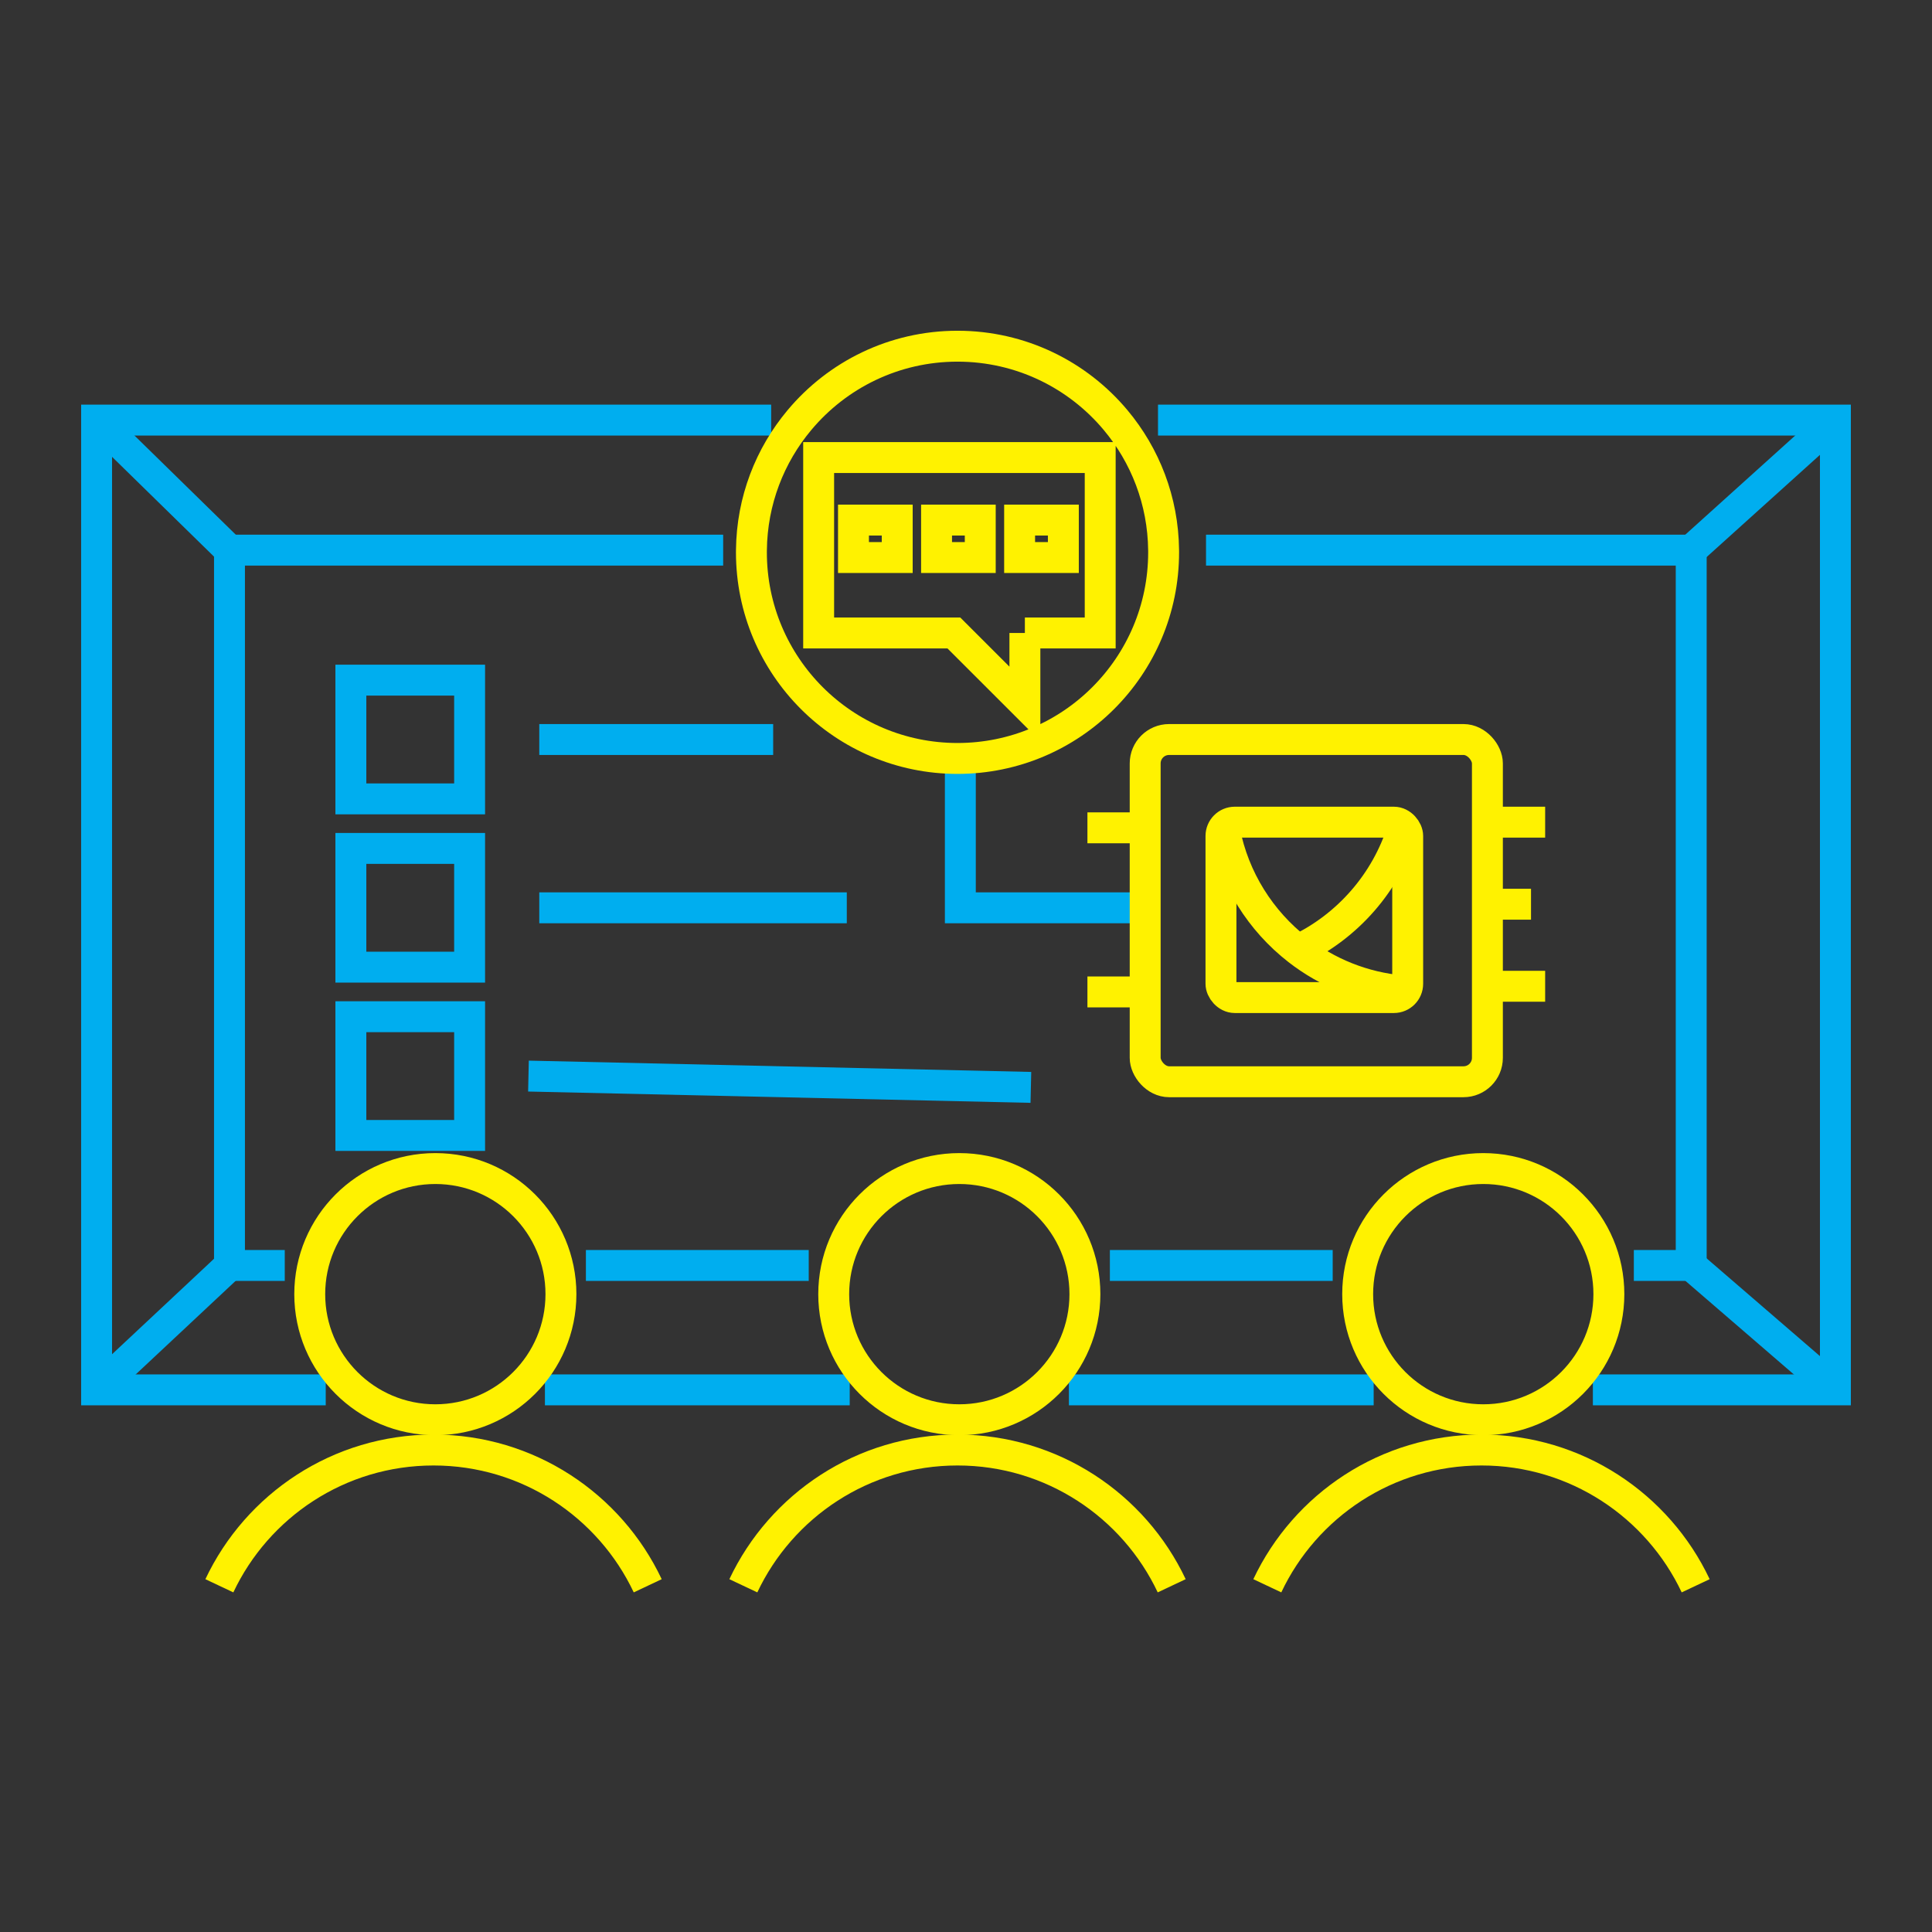
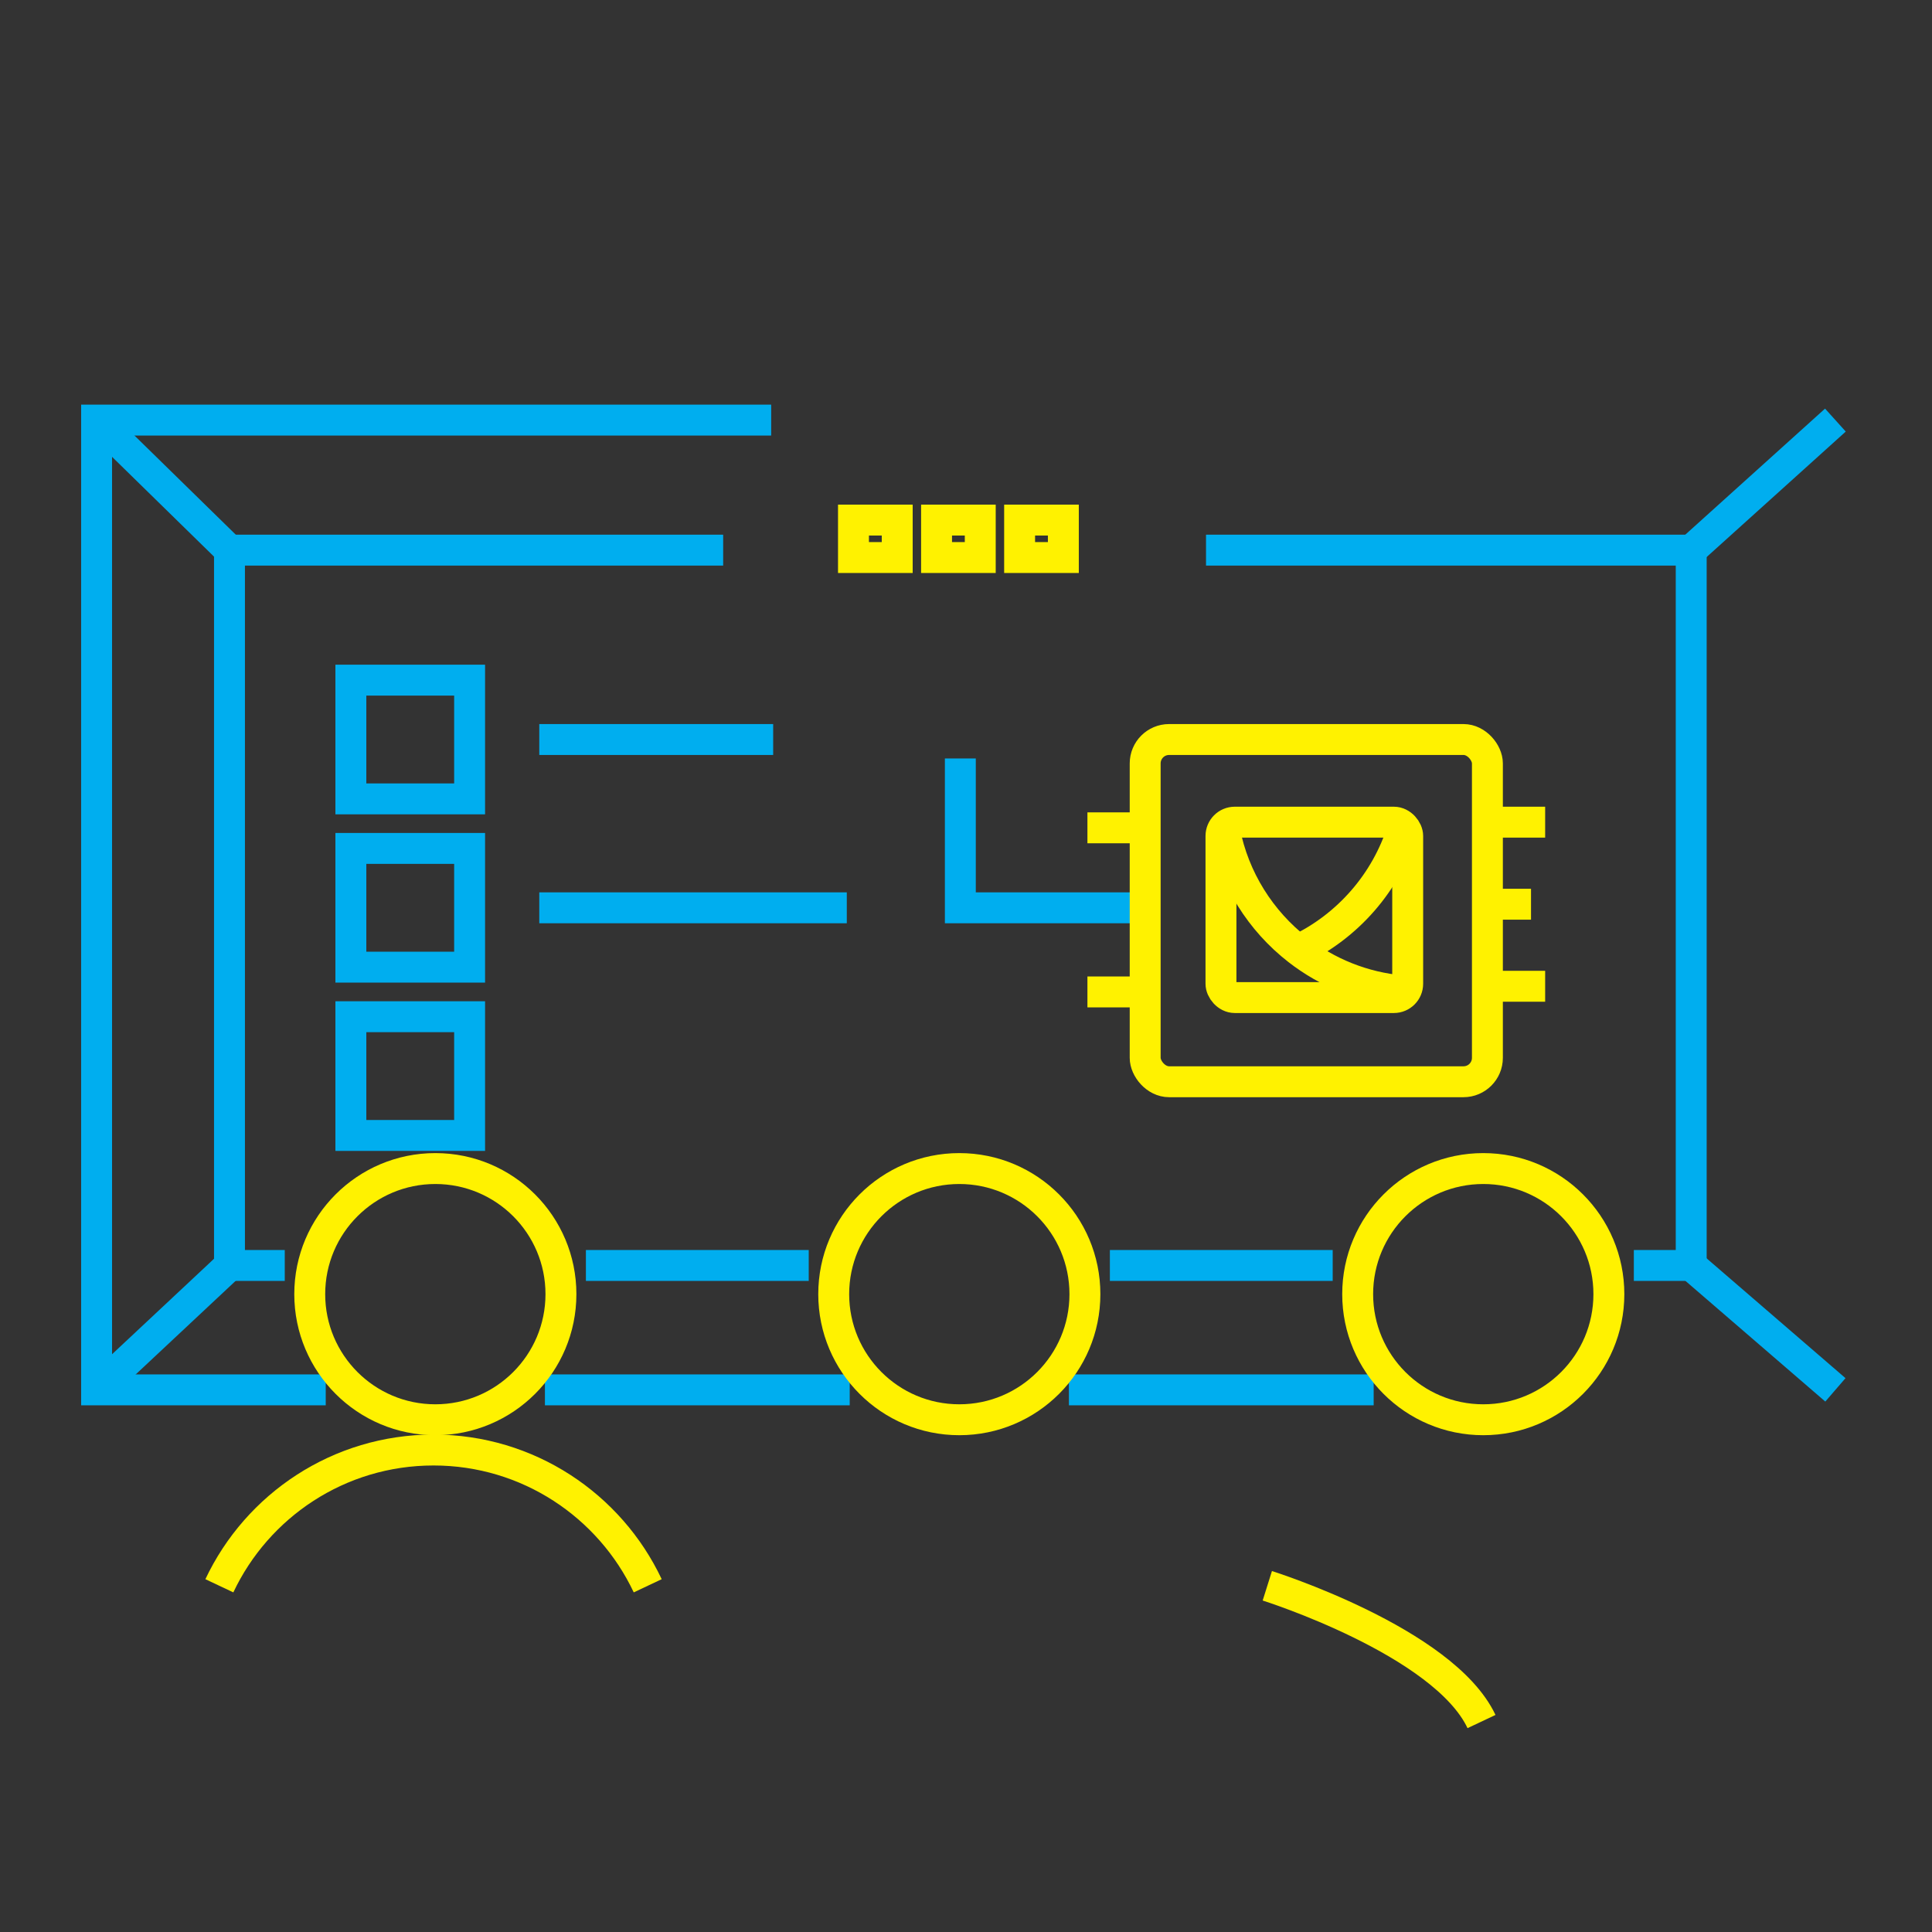
<svg xmlns="http://www.w3.org/2000/svg" id="Layer_1" data-name="Layer 1" viewBox="0 0 1000 1000">
  <rect x="0" y="0" width="1000" height="1000" fill="#333333" stroke="none" />
  <defs>
    <style>
      .cls-1 {
        stroke: #00aeef;
      }

      .cls-1, .cls-2 {
        fill: none;
        stroke-miterlimit: 10;
        stroke-width: 16px;
      }

      .cls-2 {
        stroke: #fff200;
      }
    </style>
  </defs>
  <line class="cls-1" x1="711.01" y1="719.39" x2="553.27" y2="719.39" />
  <polyline class="cls-1" points="592.74 469.88 497.07 469.88 497.07 392.58" />
  <polyline class="cls-1" points="168.6 719.39 50 719.39 50 217.44 399.16 217.44" />
-   <polyline class="cls-1" points="599.38 217.44 950 217.44 950 719.39 824.47 719.39" />
  <line class="cls-1" x1="439.81" y1="719.39" x2="282.05" y2="719.39" />
  <line class="cls-1" x1="689.8" y1="655" x2="574.47" y2="655" />
  <polyline class="cls-1" points="147.39 655 118.78 655 118.78 284.75 374.31 284.75" />
  <polyline class="cls-1" points="624.23 284.75 875.37 284.75 875.37 655 845.67 655" />
  <line class="cls-1" x1="418.6" y1="655" x2="303.26" y2="655" />
  <line class="cls-1" x1="118.78" y1="284.75" x2="50" y2="217.44" />
  <line class="cls-1" x1="875.37" y1="284.75" x2="950" y2="217.44" />
  <line class="cls-1" x1="875.37" y1="655" x2="950" y2="719.39" />
  <line class="cls-1" x1="118.78" y1="655" x2="50" y2="719.39" />
  <rect class="cls-1" x="181.61" y="352.04" width="61.46" height="61.46" />
  <rect class="cls-1" x="181.61" y="439.14" width="61.46" height="61.46" />
  <rect class="cls-1" x="181.61" y="526.25" width="61.46" height="61.46" />
  <line class="cls-1" x1="279.13" y1="382.77" x2="400.19" y2="382.77" />
  <line class="cls-1" x1="279.13" y1="469.88" x2="438.3" y2="469.88" />
-   <line class="cls-1" x1="273.53" y1="556.98" x2="533.58" y2="562.83" />
  <rect class="cls-2" x="441.76" y="269.19" width="22.64" height="19.39" />
  <rect class="cls-2" x="484.76" y="269.19" width="22.62" height="19.39" />
  <rect class="cls-2" x="527.75" y="269.19" width="22.64" height="19.39" />
-   <path class="cls-2" d="M602.28,284.75c-.26-25.62-9.56-49.05-24.85-67.32-19.55-23.37-48.95-38.24-81.82-38.24s-62.27,14.87-81.82,38.24c-15.29,18.26-24.59,41.69-24.85,67.32-.01.38-.01.76-.01,1.14,0,58.92,47.77,106.68,106.68,106.68s106.68-47.77,106.68-106.68c0-.38,0-.76-.01-1.14ZM530.47,327.63h38.99v-90.79h-145.73v90.79h70l36.75,36.73v-36.73Z" />
  <rect class="cls-2" x="592.74" y="382.77" width="177.14" height="177.14" rx="12.38" ry="12.38" />
  <line class="cls-2" x1="562.85" y1="428.48" x2="592.74" y2="428.48" />
  <line class="cls-2" x1="562.85" y1="513.42" x2="592.74" y2="513.42" />
  <line class="cls-2" x1="769.88" y1="425.55" x2="799.77" y2="425.55" />
  <line class="cls-2" x1="769.88" y1="510.49" x2="799.77" y2="510.49" />
  <line class="cls-2" x1="769.88" y1="468.02" x2="792.45" y2="468.02" />
  <g>
    <circle class="cls-2" cx="225.33" cy="669.85" r="65.01" />
    <path class="cls-2" d="M113.54,820.8c19.61-41.55,61.87-70.27,110.85-70.27s91.26,28.73,110.87,70.27" />
  </g>
  <g>
    <circle class="cls-2" cx="496.54" cy="669.85" r="65.01" />
-     <path class="cls-2" d="M384.75,820.8c19.61-41.55,61.87-70.27,110.85-70.27s91.26,28.73,110.87,70.27" />
  </g>
  <g>
    <circle class="cls-2" cx="767.74" cy="669.85" r="65.01" />
-     <path class="cls-2" d="M655.96,820.8c19.61-41.55,61.87-70.27,110.85-70.27s91.26,28.73,110.87,70.27" />
+     <path class="cls-2" d="M655.96,820.8s91.26,28.73,110.87,70.27" />
  </g>
  <rect class="cls-2" x="631.97" y="425.55" width="96.65" height="90.79" rx="7.15" ry="7.15" />
  <path class="cls-2" d="M633.86,430.01c4.83,24.94,18.66,46.65,37.96,61.65,15.2,11.82,33.79,19.46,54.07,21.23h.01" />
  <path class="cls-2" d="M671.82,491.67c25.77-12.23,45.66-34.89,54.23-62.5" />
</svg>